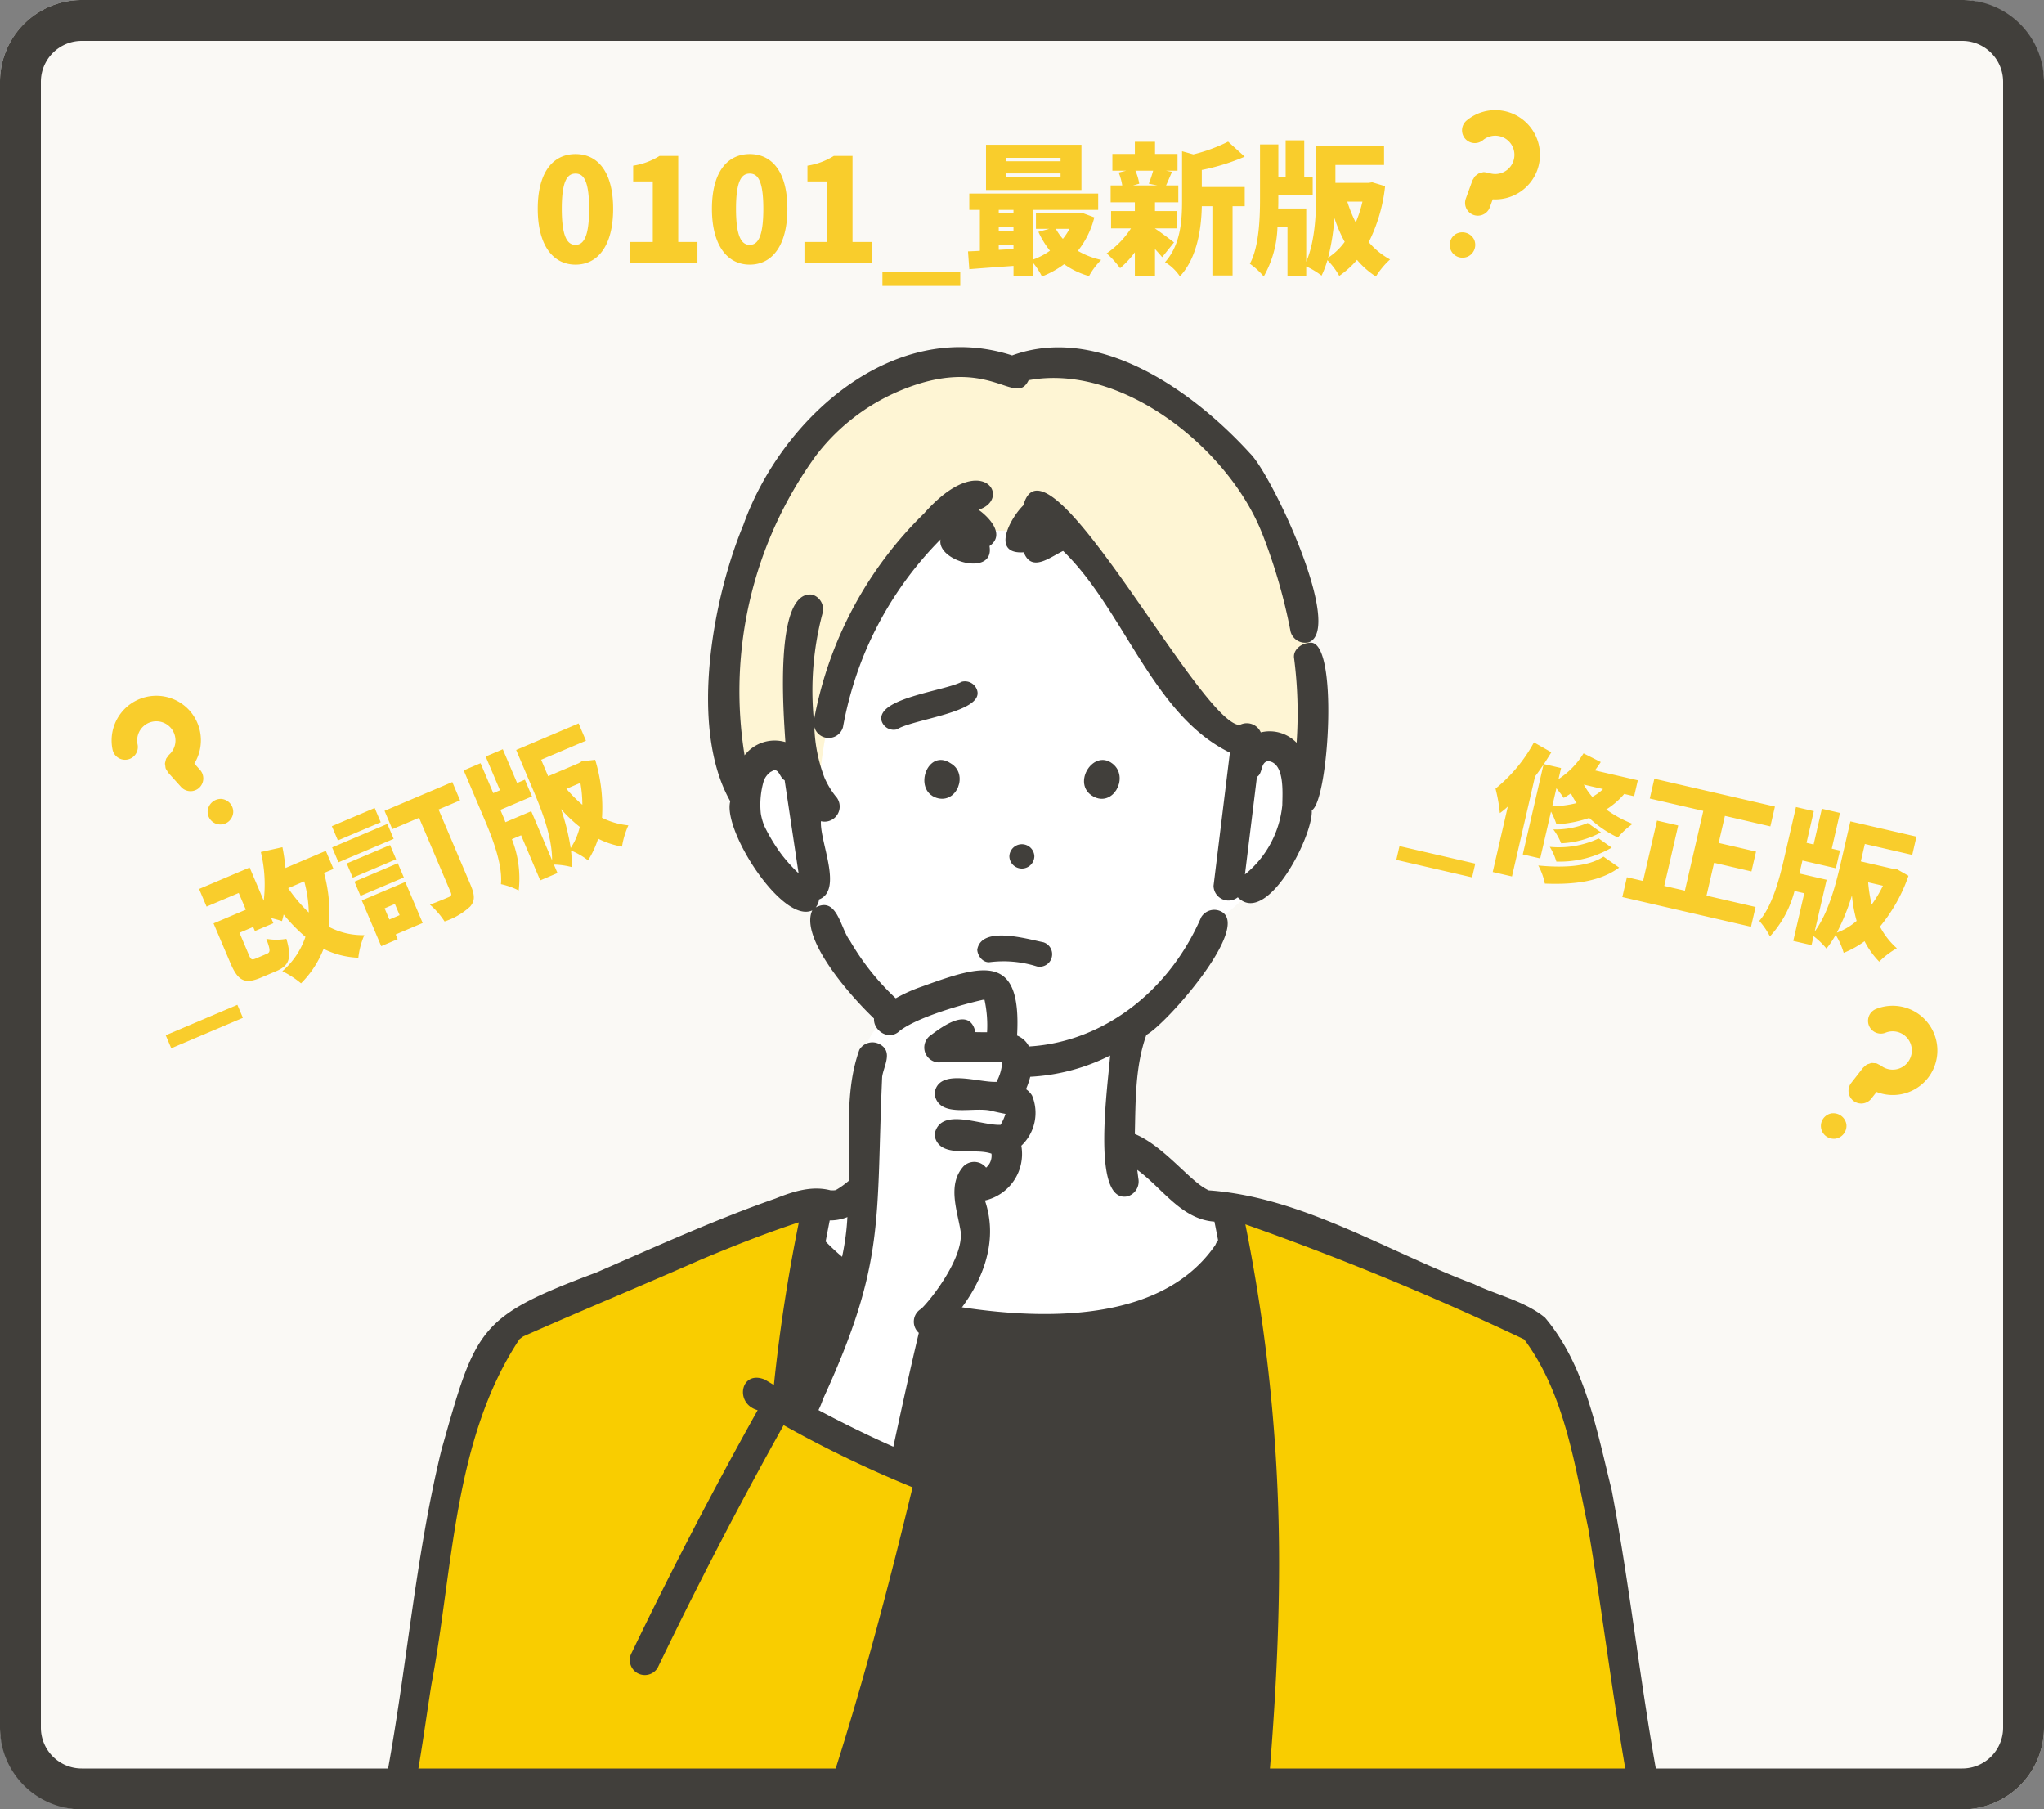
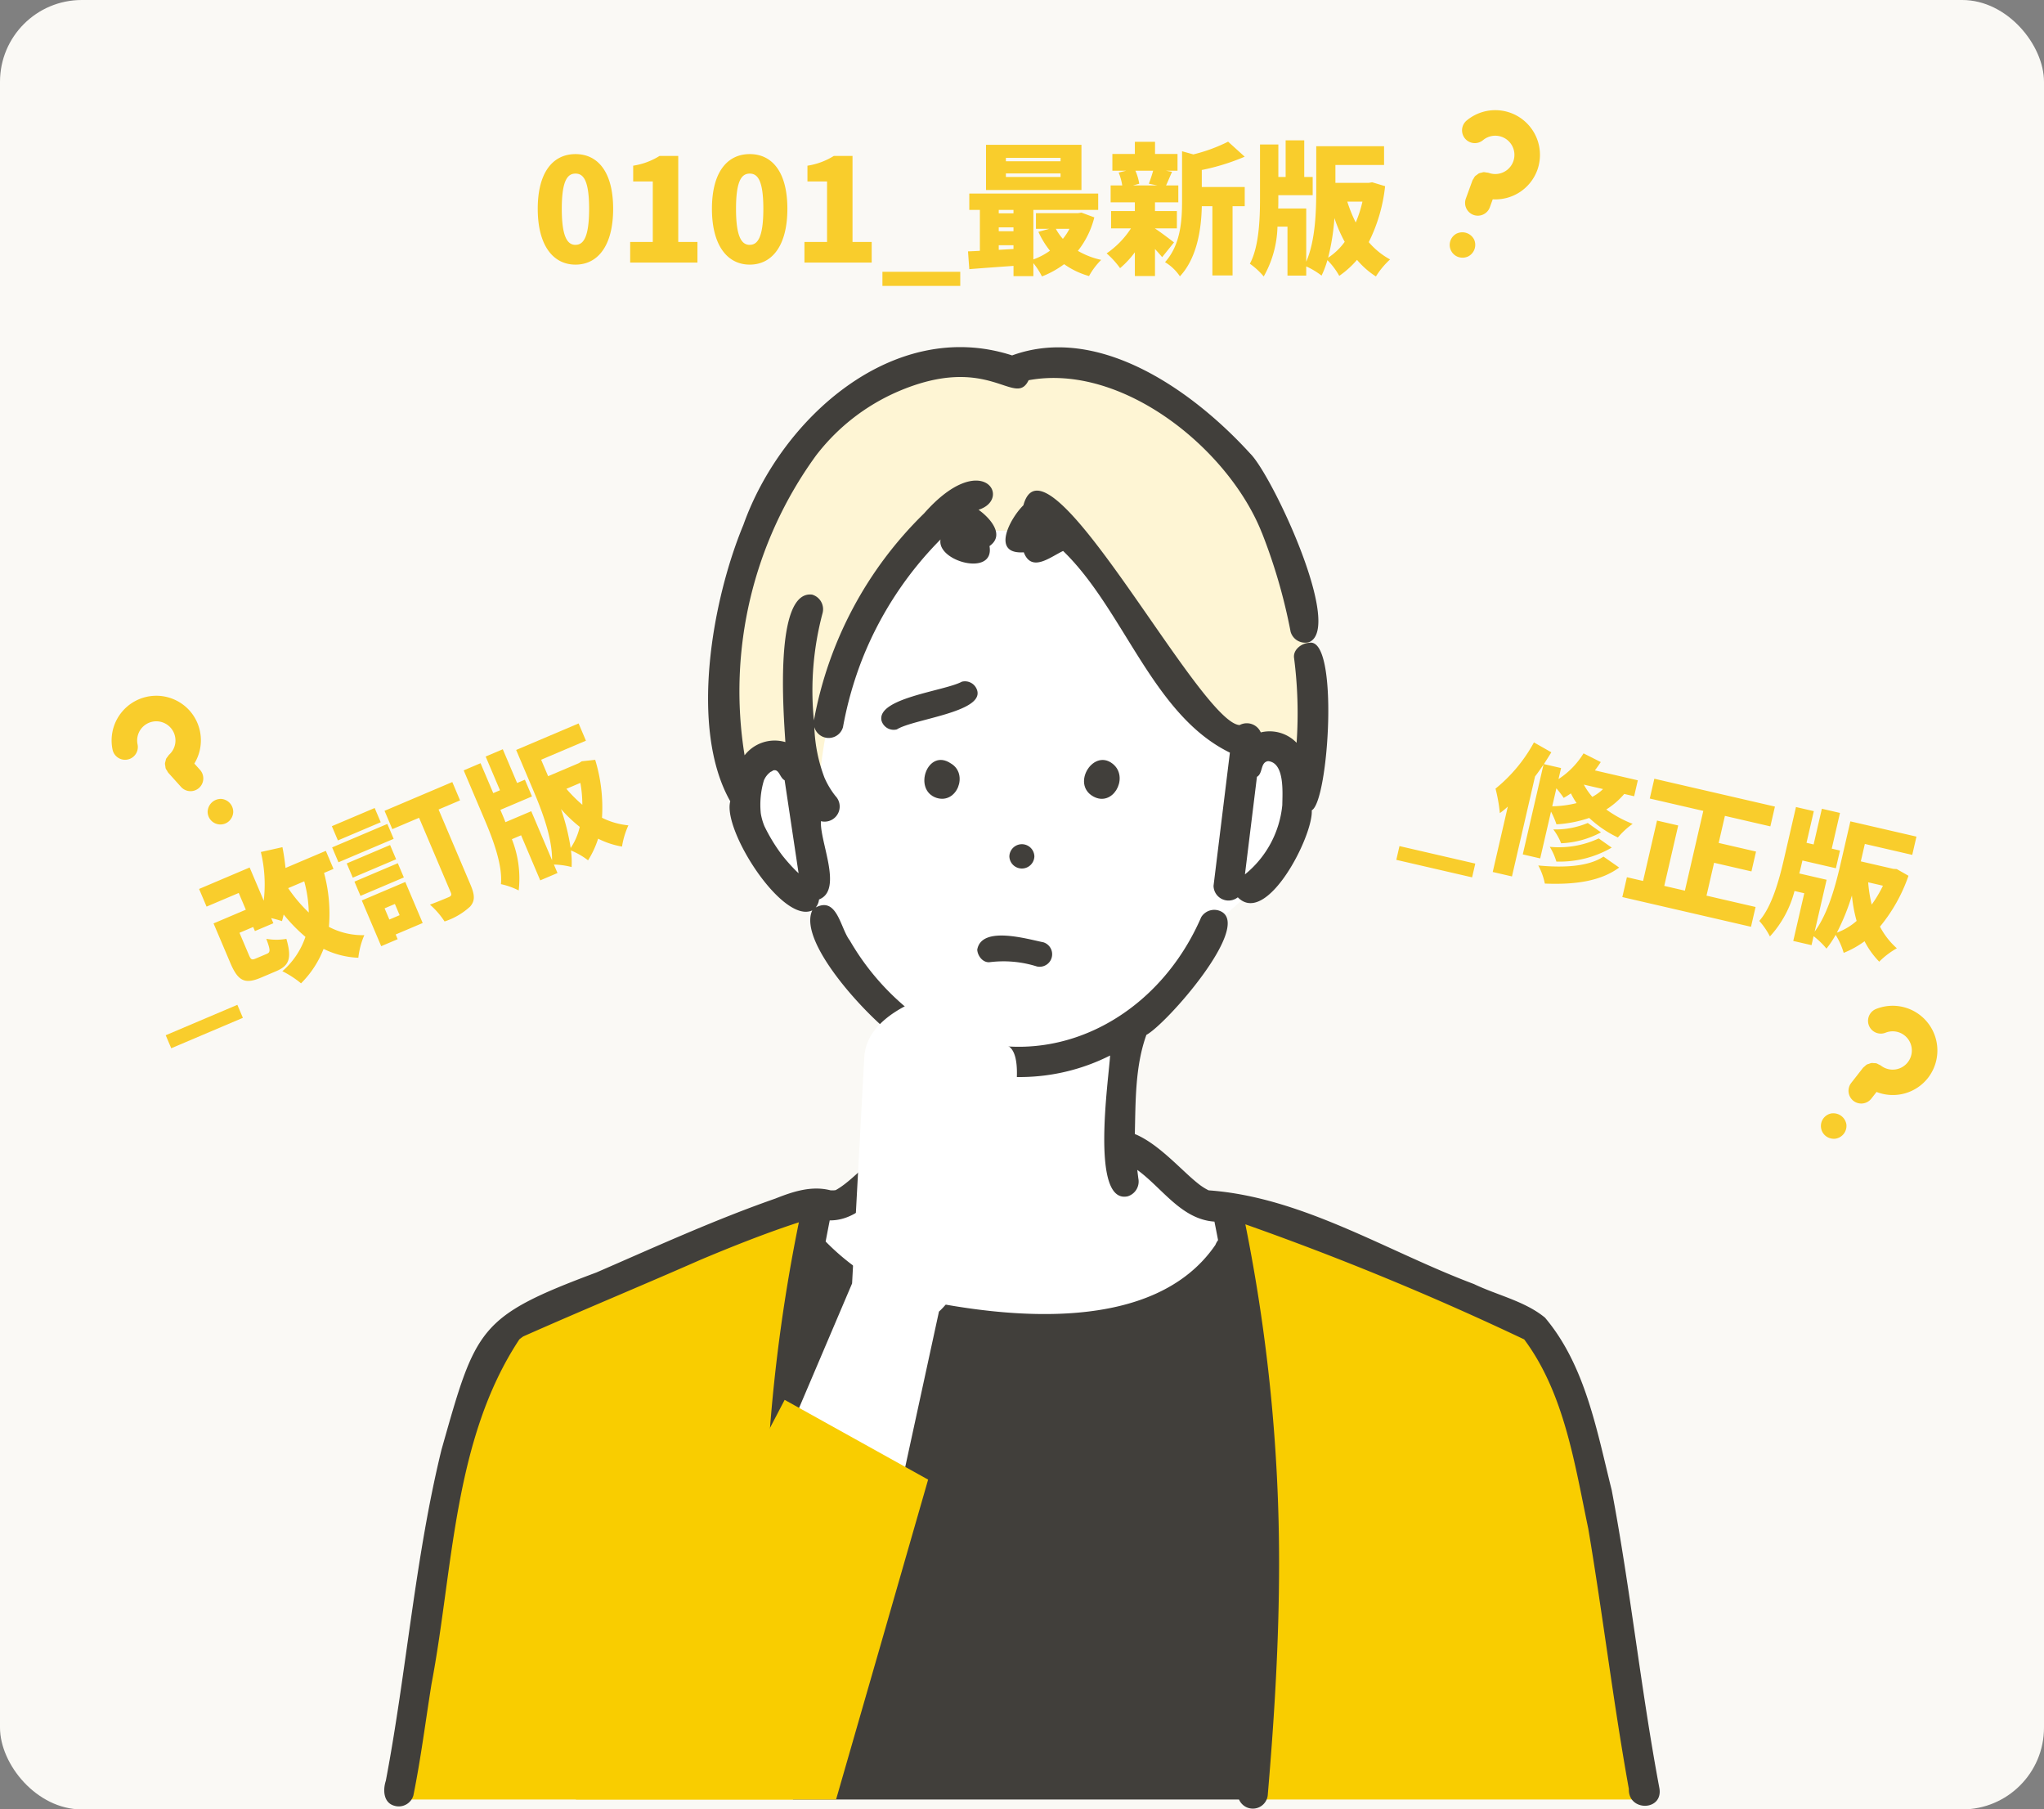
<svg xmlns="http://www.w3.org/2000/svg" width="200" height="177" viewBox="0 0 200 177">
  <rect x="0" y="0" width="200" height="177" fill="#808080" stroke="none" />
  <defs>
    <clipPath id="a">
      <rect width="200" height="177" rx="8" transform="translate(-0.158)" fill="rgba(65,63,59,0.02)" stroke="#413f3b" stroke-width="4" opacity="0.997" />
    </clipPath>
  </defs>
  <g transform="translate(0.158)">
    <rect width="200" height="177" rx="8" transform="translate(-0.158)" fill="#faf9f5" opacity="0.997" />
    <path d="M4.27.2c2.2,0,3.682-1.876,3.682-5.46S6.468-10.612,4.27-10.612.574-8.848.574-5.264,2.072.2,4.27.2Zm0-1.932c-.742,0-1.344-.672-1.344-3.528s.6-3.444,1.344-3.444,1.33.6,1.33,3.444S5.012-1.736,4.27-1.736ZM9.618,0H16.2V-2.016H14.322V-10.43H12.488a6.784,6.784,0,0,1-2.576.952v1.54H11.83v5.922H9.618Zm11.7.2C23.52.2,25-1.68,25-5.264s-1.484-5.348-3.682-5.348-3.7,1.764-3.7,5.348S19.124.2,21.322.2Zm0-1.932c-.742,0-1.344-.672-1.344-3.528s.6-3.444,1.344-3.444,1.33.6,1.33,3.444S22.064-1.736,21.322-1.736ZM26.67,0h6.58V-2.016H31.374V-10.43H29.54a6.784,6.784,0,0,1-2.576.952v1.54h1.918v5.922H26.67ZM34.3,2.282h7.616V.9H34.3ZM51.73-9.912H46.382v-.336H51.73Zm0,1.54H46.382v-.35H51.73Zm2.044-3.15H44.436V-7.1h9.338ZM52.6-3.3a5.635,5.635,0,0,1-.644.98,5.152,5.152,0,0,1-.686-.98ZM45.682-1.246v-.448h1.442v.364Zm0-2.2h1.442v.378H45.682Zm1.442-1.708v.336H45.682v-.336Zm6.65.266-.336.056H49.322V-3.3h1.3L49.56-3.01a8.707,8.707,0,0,0,1.134,1.848,6.651,6.651,0,0,1-1.624.854V-5.152h6.342v-1.6H42.8v1.6h1.036v4c-.42.028-.812.042-1.162.056L42.8.644c1.218-.1,2.772-.21,4.326-.322V1.33H49.07V.056a7.279,7.279,0,0,1,.84,1.3,9.3,9.3,0,0,0,2.17-1.2,7.854,7.854,0,0,0,2.436,1.162,6.9,6.9,0,0,1,1.19-1.582,7.909,7.909,0,0,1-2.282-.882,8.651,8.651,0,0,0,1.61-3.276Zm7.014-4.1c-.112.42-.28.91-.42,1.274l.84.168H58.814l.616-.168a5.153,5.153,0,0,0-.378-1.274Zm2.044,7.014C62.538-2.2,61.474-3.01,60.97-3.332v-.014h2.142V-5.04H60.97v-.854h2.282V-7.546h-1.2c.168-.35.35-.812.588-1.33l-.6-.112h1.134v-1.638h-2.2v-1.19H59v1.19H56.8v1.638h1.358l-.742.182a5.825,5.825,0,0,1,.35,1.26H56.63v1.652H59v.854H56.672v1.694h1.946A8.649,8.649,0,0,1,56.238-.9,8.566,8.566,0,0,1,57.554.546,9.145,9.145,0,0,0,59-1.008V1.316H60.97V-1.33c.266.294.518.574.7.8Zm2.716-7.084a21.267,21.267,0,0,0,4.2-1.3l-1.624-1.47a16.017,16.017,0,0,1-3.4,1.246l-1.106-.308v4.886c0,1.89-.14,4.27-1.666,5.964a4.593,4.593,0,0,1,1.456,1.386c1.736-1.862,2.1-4.788,2.142-6.86h1.036V1.26h1.974V-5.516h1.19V-7.392h-4.2ZM77.91-.476a21.763,21.763,0,0,0,.616-3.878A14.013,14.013,0,0,0,79.534-2.03,6.1,6.1,0,0,1,77.91-.476Zm3.36-5.488a12.024,12.024,0,0,1-.658,2.044,13.858,13.858,0,0,1-.826-2.044Zm.952-1.89-.336.056H78.624v-1.75h4.76v-1.834H76.748v4.144c0,2.086-.056,5.026-.98,7.154V-5.292H73.024c.014-.322.014-.63.014-.938v-.364H76.4V-8.372h-.826v-3.584h-1.82v3.584h-.714V-11.55H71.246v5.306c0,1.96-.1,4.718-.994,6.356A7.185,7.185,0,0,1,71.61,1.358a10.394,10.394,0,0,0,1.344-4.872h.98V1.274h1.834v-.9a7.569,7.569,0,0,1,1.5.9A9.165,9.165,0,0,0,77.84-.238,6.959,6.959,0,0,1,79,1.3,9.216,9.216,0,0,0,80.738-.266a8.194,8.194,0,0,0,1.848,1.624A7.977,7.977,0,0,1,83.972-.308,7.355,7.355,0,0,1,81.886-2a15.967,15.967,0,0,0,1.6-5.474Z" transform="translate(51.885 25.686)" fill="#f9cd2c" />
    <path d="M.2,2.282H7.812V.9H.2ZM18.55-7.658a12.514,12.514,0,0,1-.784,2.982,14.564,14.564,0,0,1-.924-2.982Zm3.108,0V-9.576H17.374c.2-.644.378-1.316.518-1.988l-2.128-.392a13.558,13.558,0,0,1-1.6,4.494V-10.99H8.792v1.876h3.416v1.778H8.778v4.214c0,1.918.49,2.478,2.2,2.478h1.61c1.386,0,1.918-.546,2.156-2.52a5.545,5.545,0,0,1-1.806-.77c-.056,1.19-.14,1.372-.532,1.372h-1.12c-.462,0-.532-.056-.532-.588V-5.5h1.456v.434h1.96v-.546c.336.252.658.5.854.686.14-.168.28-.35.406-.532a15.8,15.8,0,0,0,1.106,2.842A7.7,7.7,0,0,1,13.146-.406,9.521,9.521,0,0,1,14.364,1.4,9.683,9.683,0,0,0,17.71-.84,8.383,8.383,0,0,0,20.5,1.288,7.706,7.706,0,0,1,21.9-.518a7.1,7.1,0,0,1-2.87-2.1,15.244,15.244,0,0,0,1.624-5.04Zm6.034-3.906h-4.55v1.512h4.55ZM25.844-2.156v1.19H24.752v-1.19Zm1.778-1.582H23V1.12h1.75v-.5h2.87ZM23.058-4.2h4.606V-5.712H23.058Zm0-1.932h4.606V-7.644H23.058Zm-.7-1.932h5.866V-9.646H22.358Zm13.314-2.87h-7.2v1.946h2.842v7.952c0,.238-.1.322-.364.322s-1.19,0-1.974-.042a7.951,7.951,0,0,1,.672,2.072,6.759,6.759,0,0,0,2.87-.364c.672-.322.868-.868.868-1.96v-7.98h2.282ZM43.806-.476a21.764,21.764,0,0,0,.616-3.878A14.013,14.013,0,0,0,45.43-2.03,6.1,6.1,0,0,1,43.806-.476Zm3.36-5.488a12.024,12.024,0,0,1-.658,2.044,13.857,13.857,0,0,1-.826-2.044Zm.952-1.89-.336.056H44.52v-1.75h4.76v-1.834H42.644v4.144c0,2.086-.056,5.026-.98,7.154V-5.292H38.92c.014-.322.014-.63.014-.938v-.364h3.36V-8.372h-.826v-3.584h-1.82v3.584h-.714V-11.55H37.142v5.306c0,1.96-.1,4.718-.994,6.356a7.185,7.185,0,0,1,1.358,1.246A10.394,10.394,0,0,0,38.85-3.514h.98V1.274h1.834v-.9a7.569,7.569,0,0,1,1.5.9,9.165,9.165,0,0,0,.574-1.512A6.96,6.96,0,0,1,44.9,1.3,9.216,9.216,0,0,0,46.634-.266a8.194,8.194,0,0,0,1.848,1.624A7.977,7.977,0,0,1,49.868-.308,7.355,7.355,0,0,1,47.782-2a15.966,15.966,0,0,0,1.6-5.474Z" transform="matrix(0.921, -0.391, 0.391, 0.921, 15.521, 100.519)" fill="#f9cd2c" />
    <path d="M.2,2.282H7.812V.9H.2ZM13.888-8.064c.35.266.7.56.91.756q.294-.273.588-.588a6.733,6.733,0,0,0,.756.8,10.453,10.453,0,0,1-2.254.84Zm4.466-.952a4.721,4.721,0,0,1-.854.98,6.718,6.718,0,0,1-1.078-.98ZM13.888-1.022v-4.7a8.106,8.106,0,0,1,.8,1.092,12.061,12.061,0,0,0,2.982-1.33,10.889,10.889,0,0,0,3.164,1.232,7.728,7.728,0,0,1,1.106-1.624A11.4,11.4,0,0,1,19.11-7.14a7.712,7.712,0,0,0,1.372-1.876h.994v-1.6H17.164q.21-.462.378-.924l-1.834-.448a7.991,7.991,0,0,1-1.82,3v-1.106H12.166c.154-.434.308-.868.448-1.288l-1.876-.56a15.04,15.04,0,0,1-2.646,5.25,15.768,15.768,0,0,1,.952,2.24,7.481,7.481,0,0,0,.616-.8V1.316h1.932V-8.722c.2-.434.378-.882.546-1.316v9.016Zm5.138-3.192a9.23,9.23,0,0,1-4.48,1.876,6.089,6.089,0,0,1,.952,1.26,10.138,10.138,0,0,0,4.97-2.548ZM17.64-5.446A8.191,8.191,0,0,1,14.5-4.074a5.741,5.741,0,0,1,1.05,1.148A9.005,9.005,0,0,0,19.11-4.844ZM19.88-2.59C18.7-1.316,16.338-.63,13.86-.308a6.229,6.229,0,0,1,1.022,1.582C17.7.742,20.118-.14,21.616-1.89ZM30.562-1.134v-3.3h3.752V-6.426H30.562V-9.142h4.564V-11.13H23.016v1.988h5.376v8.008H26.32V-7.2H24.192v6.062H22.568V.854H35.49V-1.134Zm13.244.658a21.764,21.764,0,0,0,.616-3.878A14.013,14.013,0,0,0,45.43-2.03,6.1,6.1,0,0,1,43.806-.476Zm3.36-5.488a12.024,12.024,0,0,1-.658,2.044,13.857,13.857,0,0,1-.826-2.044Zm.952-1.89-.336.056H44.52v-1.75h4.76v-1.834H42.644v4.144c0,2.086-.056,5.026-.98,7.154V-5.292H38.92c.014-.322.014-.63.014-.938v-.364h3.36V-8.372h-.826v-3.584h-1.82v3.584h-.714V-11.55H37.142v5.306c0,1.96-.1,4.718-.994,6.356a7.185,7.185,0,0,1,1.358,1.246A10.394,10.394,0,0,0,38.85-3.514h.98V1.274h1.834v-.9a7.569,7.569,0,0,1,1.5.9,9.165,9.165,0,0,0,.574-1.512A6.96,6.96,0,0,1,44.9,1.3,9.216,9.216,0,0,0,46.634-.266a8.194,8.194,0,0,0,1.848,1.624A7.977,7.977,0,0,1,49.868-.308,7.355,7.355,0,0,1,47.782-2a15.966,15.966,0,0,0,1.6-5.474Z" transform="translate(136.785 81.844) rotate(13)" fill="#f9cd2c" />
    <g clip-path="url(#a)">
      <g transform="translate(-638.876 -895.312)">
        <g transform="translate(677.892 930.117)">
          <path d="M834.605,1026.508s-4.351-2.132-5.32,2.063,2.545,10.044,7.311,13.829c0,0,4.431,9.3,9.183,11.537l.484,10.443c-2.582,1.822-7.631,5.674-10.044,7.7l-.559,4.308c7.52,11.453,33.53,9.4,40.965.42l-.82-4.731c-1.946-1.094-7.751-6.189-9.528-7.71l.247-11.052s6.742-5.234,8.9-10.916c0,0,7.4-5.56,7.574-11.1s-2.47-7.811-4.948-5.334c0,0-3.337-22.944-22.71-21.884S837.479,1015.1,834.605,1026.508Z" transform="translate(-795.063 -987.459)" fill="#fff" />
          <path d="M847.195,1307.276s-3.123,18.875-3.027,30.077.84,23.849.84,23.849h44.971c.887-11.376,1.9-40-1.819-53.506-5.4,7.763-22.054,7.9-31.4,6.1C851.742,1312.572,847.195,1307.276,847.195,1307.276Z" transform="translate(-806.597 -1219.977)" fill="#413f3b" />
          <g transform="translate(0 82.868)">
            <path d="M724.216,1288.4c-1.991-1.533-28.7,11.766-30.876,12.427l-4.087,7.866-6.2,37.941H721.47s-1.257-21.6-.605-29.117S724.216,1288.4,724.216,1288.4Z" transform="translate(-683.059 -1288.273)" fill="#f9cd00" />
            <path d="M1029.31,1288.4c1.991-1.533,28.7,11.766,30.876,12.427l4.43,8.528,5.851,37.279h-38.411s1.257-21.6.6-29.117S1029.31,1288.4,1029.31,1288.4Z" transform="translate(-948.567 -1288.273)" fill="#f9cd00" />
          </g>
          <path d="M847.2,933.724c-20.378-6.382-32.83,26.534-26.288,42.124l2.328-4.125,4,1.183,1.192,2.943c-.1-6.042,3.4-19.907,10.091-25.393l5.884,1.82.707-2.242h2.588l.2.693,2.073,1.088,2.727-1.359,9.174,12.214s4.78,7.237,8.532,8.349l6.409,1.458C877.306,959.7,875.079,932.5,847.2,933.724Z" transform="translate(-787.422 -932.913)" fill="#fef5d4" />
        </g>
        <g transform="translate(676.321 929.267)">
          <path d="M905.516,1102.788c-2.268-1.542-3.75,2.576-1.415,3.365C906.112,1106.807,907.273,1103.811,905.516,1102.788Z" transform="translate(-850.08 -1062.062)" fill="#413f3b" />
          <path d="M972.885,1102.97c-1.933-1.854-4.3,1.844-2.037,3.069C972.721,1107.053,974.262,1104.333,972.885,1102.97Z" transform="translate(-901.459 -1062.073)" fill="#413f3b" />
          <path d="M941.042,1138.99a1.224,1.224,0,0,0-2.447,0A1.224,1.224,0,0,0,941.042,1138.99Z" transform="translate(-877.434 -1089.174)" fill="#413f3b" />
          <path d="M801.072,1070.163c-1.808-9.648-2.823-19.438-4.652-29.082-1.45-5.792-2.575-12.2-6.529-16.874-1.968-1.622-4.7-2.2-6.949-3.286-8.533-3.2-16.788-8.511-25.965-9.168a5.725,5.725,0,0,1-1.1-.721c-1.581-1.259-3.8-3.841-6.119-4.787.079-3.24.026-6.621,1.131-9.7,1.968-1.059,10.2-10.433,7.372-12.038a1.494,1.494,0,0,0-2.009.527c-5.027,11.607-18.141,16.765-28.766,8.926a24.585,24.585,0,0,1-5.62-6.653c-.924-1.182-1.224-4.328-3.333-3.224a1.475,1.475,0,0,0,.324-.783c2.373-.918.065-5.626.187-7.657a1.479,1.479,0,0,0,1.427-2.456,8.107,8.107,0,0,1-1.08-1.8,15.265,15.265,0,0,1-.991-4.945,1.457,1.457,0,0,0,2.8.011,35.692,35.692,0,0,1,1.959-6.846,34.83,34.83,0,0,1,7.589-11.526c-.406,2.152,5.33,3.7,4.789.648,1.567-1.092.013-2.781-1.071-3.551,3.38-1.069.326-6.052-5.332.359a37.766,37.766,0,0,0-10.777,20.247,29.375,29.375,0,0,1,.849-10.5,1.488,1.488,0,0,0-1.026-1.806c-3.768-.453-2.774,11.825-2.615,14.427a3.723,3.723,0,0,0-3.991,1.293,39.2,39.2,0,0,1,6.952-29.275c0-.008.249-.324.255-.33a20.176,20.176,0,0,1,7.785-5.974c8.957-3.859,11.457,1.646,12.8-1.113,9.132-1.688,19.472,6.639,22.771,14.8,0,.008.08.19.084.2A54.142,54.142,0,0,1,765,957.106a1.478,1.478,0,0,0,1.806,1.025c3.4-1.407-3.65-16.4-5.767-18.459-5.538-6.085-14.773-12.692-23.288-9.593-11.6-3.755-22.594,6.165-26.293,16.574-3.073,7.4-5.307,19.956-1.285,27.043-.776,2.814,5.116,12.033,8.025,10.67-1.492,3.186,5.766,10.823,8.452,12.615a.7.7,0,0,0,.062.12c.885,2.9.863,6.112.934,9.144-2.681,1.057-5.1,4.34-7.115,5.462-.1.1-1.029.01-.458.068-1.878-.52-3.723.08-5.48.78-5.968,2.087-11.724,4.717-17.519,7.233-11.587,4.331-11.785,5.434-15.16,17.347-2.6,10.639-3.4,21.621-5.443,32.37-.3.917-.244,2.192.891,2.465a1.491,1.491,0,0,0,1.806-1.026c.727-3.6,1.189-7.253,1.768-10.881,2.142-11.264,2.108-23.915,8.6-33.731,0-.009.4-.313.409-.3,5.739-2.547,11.564-4.952,17.317-7.485,2.867-1.207,6.432-2.634,9.623-3.665a165.231,165.231,0,0,0-3.086,41.934c.2,4.3.513,8.585.878,12.869a1.469,1.469,0,0,0,2.937,0c-1.5-16.48-1.763-33.19,1.263-49.52,8.966,8.413,30.8,9.308,39.772.57,2.936,16.522,2.681,33.41,1.187,50.07a1.469,1.469,0,0,0,2.937,0c.638-7.495,1.1-15.01,1.1-22.535a167.567,167.567,0,0,0-3.3-33.192,284.781,284.781,0,0,1,27.285,11.259c3.929,5.274,4.939,12.178,6.265,18.494,1.433,8.476,2.446,17.021,3.975,25.479C798.019,1072.569,801.547,1072.49,801.072,1070.163Zm-46.037-132.28.008.006C755.151,937.972,755.078,937.916,755.035,937.883Zm-36.473,30.3ZM716.6,980.493a17.587,17.587,0,0,1-1.339-1.507,17.018,17.018,0,0,1-1.75-2.865,5.746,5.746,0,0,1-.35-1.227,8.313,8.313,0,0,1,.3-3.232,1.953,1.953,0,0,1,.661-.844c.141-.067.366-.167.122-.091.721-.348.734.66,1.249.913l1.366,9.1C716.779,980.656,716.688,980.578,716.6,980.493Zm7.113,9.566-.008-.01Zm12.945,7.6c.18.022.075.01,0,0Zm20.293,20.593c.057-.082.045-.058,0,0Zm.686-1.163c0,.009-.01.023-.017.037l.008-.015c-5.962,8.679-20.235,7.2-29.314,5.247a22.838,22.838,0,0,1-8.81-5.6c.133-.688.265-1.377.4-2.064,3.219.023,5.08-3.277,7.5-4.938-.016.158-.1.79-.094.775a1.512,1.512,0,0,0,1.026,1.806c3.681.766,1.856-11.245,1.757-13.551a19.636,19.636,0,0,0,17.246-.222c-.128,2.27-1.973,14.589,1.724,13.773a1.516,1.516,0,0,0,1.026-1.806c.012.088.006.041,0-.037-.043-.337-.061-.479-.09-.738,2.435,1.759,4.3,4.835,7.548,5.057.122.6.239,1.207.356,1.812A1.989,1.989,0,0,0,757.642,1017.09Z" transform="translate(-676.321 -929.267)" fill="#413f3b" />
          <path d="M1024.829,1306.035c-.081.157-.032.067,0,0Z" transform="translate(-943.525 -1218.175)" fill="#413f3b" />
          <path d="M966.673,1004.376c-.711.032-1.573.652-1.468,1.468a42.054,42.054,0,0,1,.25,8.31,3.664,3.664,0,0,0-3.505-1.016,1.491,1.491,0,0,0-2.073-.717c-3.955-.222-18.939-29.676-21.154-21.5-1.283,1.243-3.218,4.826.038,4.6.763,2.024,2.621.432,3.848-.131,5.961,5.765,8.755,16.049,16.319,19.727l-1.6,13.021a1.464,1.464,0,0,0,2.374,1.131c2.839,2.893,7.4-6.046,7.235-8.511C968.6,1019.9,969.647,1003.722,966.673,1004.376ZM963.094,1016l.033.01C963.286,1016.056,963.127,1016.016,963.094,1016Zm-.206-.057c-.153,0-.077-.01,0,0Zm-.591.168Zm1.759,4.137a9.963,9.963,0,0,1-3.655,6.78l1.173-9.544c.61-.335.308-1.428,1.1-1.536C964.3,1016.117,964.071,1019.013,964.056,1020.247Z" transform="translate(-876.189 -975.448)" fill="#413f3b" />
          <path d="M894.228,1070.323a1.243,1.243,0,0,0-1.505-.855c-1.653.906-8.342,1.586-7.856,3.808a1.239,1.239,0,0,0,1.505.855C887.96,1073.119,894.86,1072.457,894.228,1070.323Z" transform="translate(-836.216 -1036.736)" fill="#413f3b" />
          <path d="M926.365,1178.707a10.863,10.863,0,0,1,4.6.417,1.225,1.225,0,0,0,.65-2.36c-1.638-.333-6.062-1.646-6.479.719C925.168,1178.084,925.683,1178.784,926.365,1178.707Z" transform="translate(-867.118 -1118.54)" fill="#413f3b" />
        </g>
        <g transform="translate(695.062 990.234)">
          <g transform="translate(0 1.11)">
            <path d="M867.985,1195.48s-11.876,1.3-12.209,7.386-1.193,22.121-1.193,22.121l-5.48,12.868,10.581,5.543,3.4-15.659s4.268-3.58,3.6-11.232a4.853,4.853,0,0,0,3.022-4.58s2.423-2.671.74-4.877c0,0,.949-4.726-.739-5.36C869.707,1201.692,869.827,1195.186,867.985,1195.48Z" transform="translate(-827.552 -1195.471)" fill="#fff" />
            <path d="M777.118,1370.882l-20.432,39.093h25.463c.013,0,9.007-31.291,9.007-31.291Z" transform="translate(-756.686 -1329.977)" fill="#f9cd00" />
          </g>
          <g transform="translate(5.264)">
            <path d="M931.658,1249.805c.3.059.116.018,0,0Z" transform="translate(-896.12 -1236.024)" fill="#413f3b" />
-             <path d="M818.636,1202.951a2.007,2.007,0,0,0-.594-.621c.737-1.659,1.168-4.385-.872-5.246.464-8.059-3.291-6.979-9.244-4.812a15.258,15.258,0,0,0-4.309,2.273c-1.366,1.307.714,3.4,2.076,2.076,1.73-1.328,6.092-2.579,8.131-3.029l.158-.011a11.685,11.685,0,0,1,.252,3.182q-.571,0-1.141-.011c-.545-2.5-3.136-.623-4.33.274a1.459,1.459,0,0,0,.765,2.688c2.061-.132,4.118.021,6.18-.023a4.371,4.371,0,0,1-.372,1.557c-.03.056-.126.275-.166.366-1.77.1-5.769-1.43-6.079,1.17.414,2.516,3.928,1.162,5.706,1.705-.017,0,1.238.279,1.243.257h0a5.148,5.148,0,0,1-.484,1.075c-1.93.1-5.956-1.824-6.466.972.378,2.437,3.837,1.209,5.575,1.849a1.533,1.533,0,0,1-.526,1.364,1.488,1.488,0,0,0-2.2-.139c-1.618,1.794-.625,4.292-.29,6.374.323,2.66-3.076,6.877-3.869,7.582a1.461,1.461,0,0,0-.223,2.349c-.881,3.7-1.694,7.415-2.495,11.134q-3.726-1.658-7.324-3.583a7.4,7.4,0,0,0,.431-1.048v0c6.182-13.426,5.174-17.541,5.8-31.553.15-1.073,1.089-2.448-.219-3.177a1.489,1.489,0,0,0-2.009.527c-1.743,4.862-.624,10.28-1.149,15.352-.008,6.612-3.125,12.449-5.424,18.482-.894-.514-1.79-1.026-2.674-1.562-2.375-.994-3.013,2.35-.708,2.989q-6.522,11.672-12.325,23.727a1.469,1.469,0,0,0,2.536,1.482q5.8-12.056,12.33-23.744a113.5,113.5,0,0,0,12.617,6.079c-2.413,9.979-5.032,19.926-8.223,29.688a1.469,1.469,0,0,0,2.831.781c1.95-5.737,3.544-11.6,5.115-17.453q1.207-4.5,2.332-9.015c.51-2.354,2.284-6.006-1.191-6.8,1-4.615,1.958-9.246,3.18-13.81,2.709-3.185,4.447-7.32,3.037-11.448a4.667,4.667,0,0,0,3.562-5.357A4.413,4.413,0,0,0,818.636,1202.951Zm-2.665-3.209h0a.419.419,0,0,0,.034.033Zm-4.319,16.366c0-.04,0-.062,0,0ZM795.3,1232.382l-.037-.021a1.368,1.368,0,0,1,.1-.443A2.2,2.2,0,0,0,795.3,1232.382Zm12.082,9.075,0,0c.017.008.036.014.053.022Z" transform="translate(-779.26 -1190.708)" fill="#413f3b" />
          </g>
        </g>
      </g>
    </g>
-     <path d="M8,4A4,4,0,0,0,4,8V169a4,4,0,0,0,4,4H192a4,4,0,0,0,4-4V8a4,4,0,0,0-4-4H8M8,0H192a8,8,0,0,1,8,8V169a8,8,0,0,1-8,8H8a8,8,0,0,1-8-8V8A8,8,0,0,1,8,0Z" transform="translate(-0.158)" fill="#413f3b" opacity="0.997" />
    <path d="M8.329,4.374A4.374,4.374,0,0,0,.168,2.187a1.25,1.25,0,0,0,2.165,1.25A1.874,1.874,0,1,1,3.956,6.249h0a1.187,1.187,0,0,0-.237.048,1.289,1.289,0,0,0-.248.051,1.228,1.228,0,0,0-.194.131,1.26,1.26,0,0,0-.2.137,1.255,1.255,0,0,0-.146.217,1.222,1.222,0,0,0-.121.18,1.278,1.278,0,0,0-.054.265,1.185,1.185,0,0,0-.044.22v1.25l0,.014v.614a1.25,1.25,0,0,0,1.25,1.247h0A1.25,1.25,0,0,0,5.209,9.37l0-.826A4.366,4.366,0,0,0,8.329,4.374ZM3.077,12.859A1.25,1.25,0,0,0,3.952,15a1.3,1.3,0,0,0,.888-.362,1.269,1.269,0,0,0,0-1.774,1.292,1.292,0,0,0-1.762,0Z" transform="translate(143.93 9.686) rotate(20)" fill="#f9cd2c" />
    <path d="M8.329,4.374A4.374,4.374,0,0,0,.168,2.187a1.25,1.25,0,0,0,2.165,1.25A1.874,1.874,0,1,1,3.956,6.249h0a1.187,1.187,0,0,0-.237.048,1.289,1.289,0,0,0-.248.051,1.228,1.228,0,0,0-.194.131,1.26,1.26,0,0,0-.2.137,1.255,1.255,0,0,0-.146.217,1.222,1.222,0,0,0-.121.18,1.278,1.278,0,0,0-.054.265,1.185,1.185,0,0,0-.044.22v1.25l0,.014v.614a1.25,1.25,0,0,0,1.25,1.247h0A1.25,1.25,0,0,0,5.209,9.37l0-.826A4.366,4.366,0,0,0,8.329,4.374ZM3.077,12.859A1.25,1.25,0,0,0,3.952,15a1.3,1.3,0,0,0,.888-.362,1.269,1.269,0,0,0,0-1.774,1.292,1.292,0,0,0-1.762,0Z" transform="translate(9.27 71.829) rotate(-42)" fill="#f9cd2c" />
    <path d="M8.329,4.374A4.374,4.374,0,0,0,.168,2.187a1.25,1.25,0,0,0,2.165,1.25A1.874,1.874,0,1,1,3.956,6.249h0a1.187,1.187,0,0,0-.237.048,1.289,1.289,0,0,0-.248.051,1.228,1.228,0,0,0-.194.131,1.26,1.26,0,0,0-.2.137,1.255,1.255,0,0,0-.146.217,1.222,1.222,0,0,0-.121.18,1.278,1.278,0,0,0-.054.265,1.185,1.185,0,0,0-.044.22v1.25l0,.014v.614a1.25,1.25,0,0,0,1.25,1.247h0A1.25,1.25,0,0,0,5.209,9.37l0-.826A4.366,4.366,0,0,0,8.329,4.374ZM3.077,12.859A1.25,1.25,0,0,0,3.952,15a1.3,1.3,0,0,0,.888-.362,1.269,1.269,0,0,0,0-1.774,1.292,1.292,0,0,0-1.762,0Z" transform="translate(184.613 96.877) rotate(38)" fill="#f9cd2c" />
  </g>
</svg>